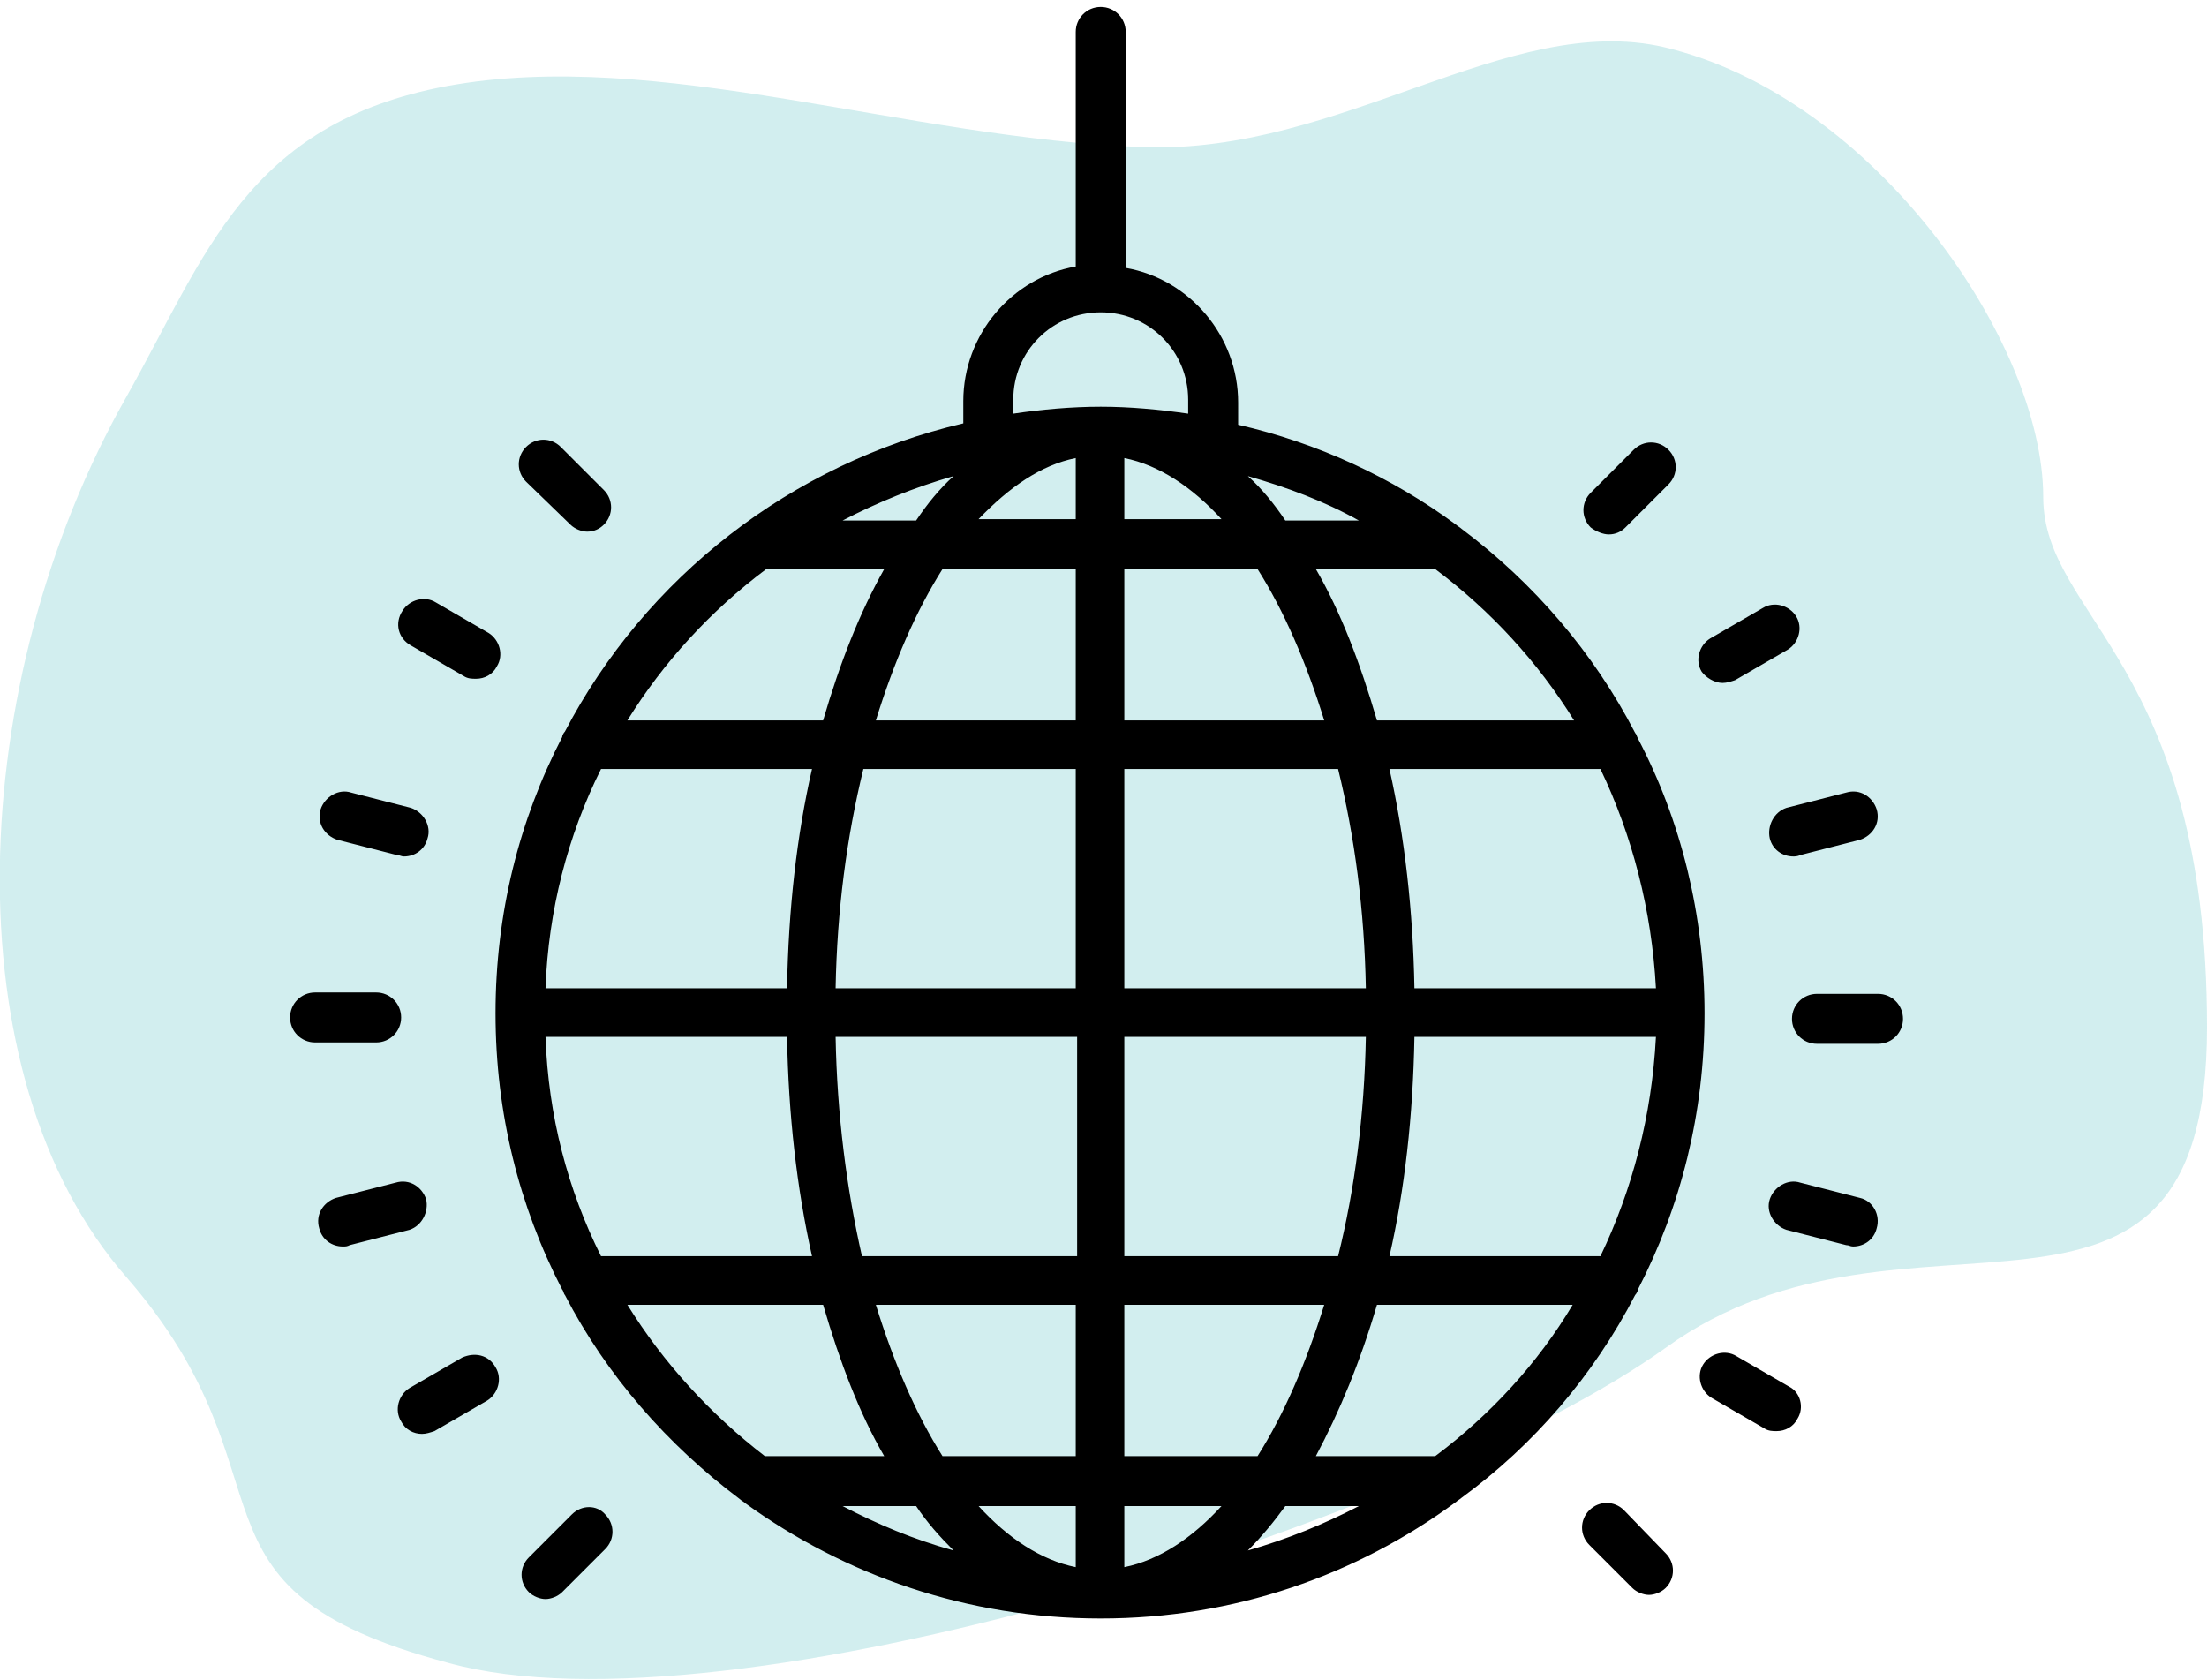
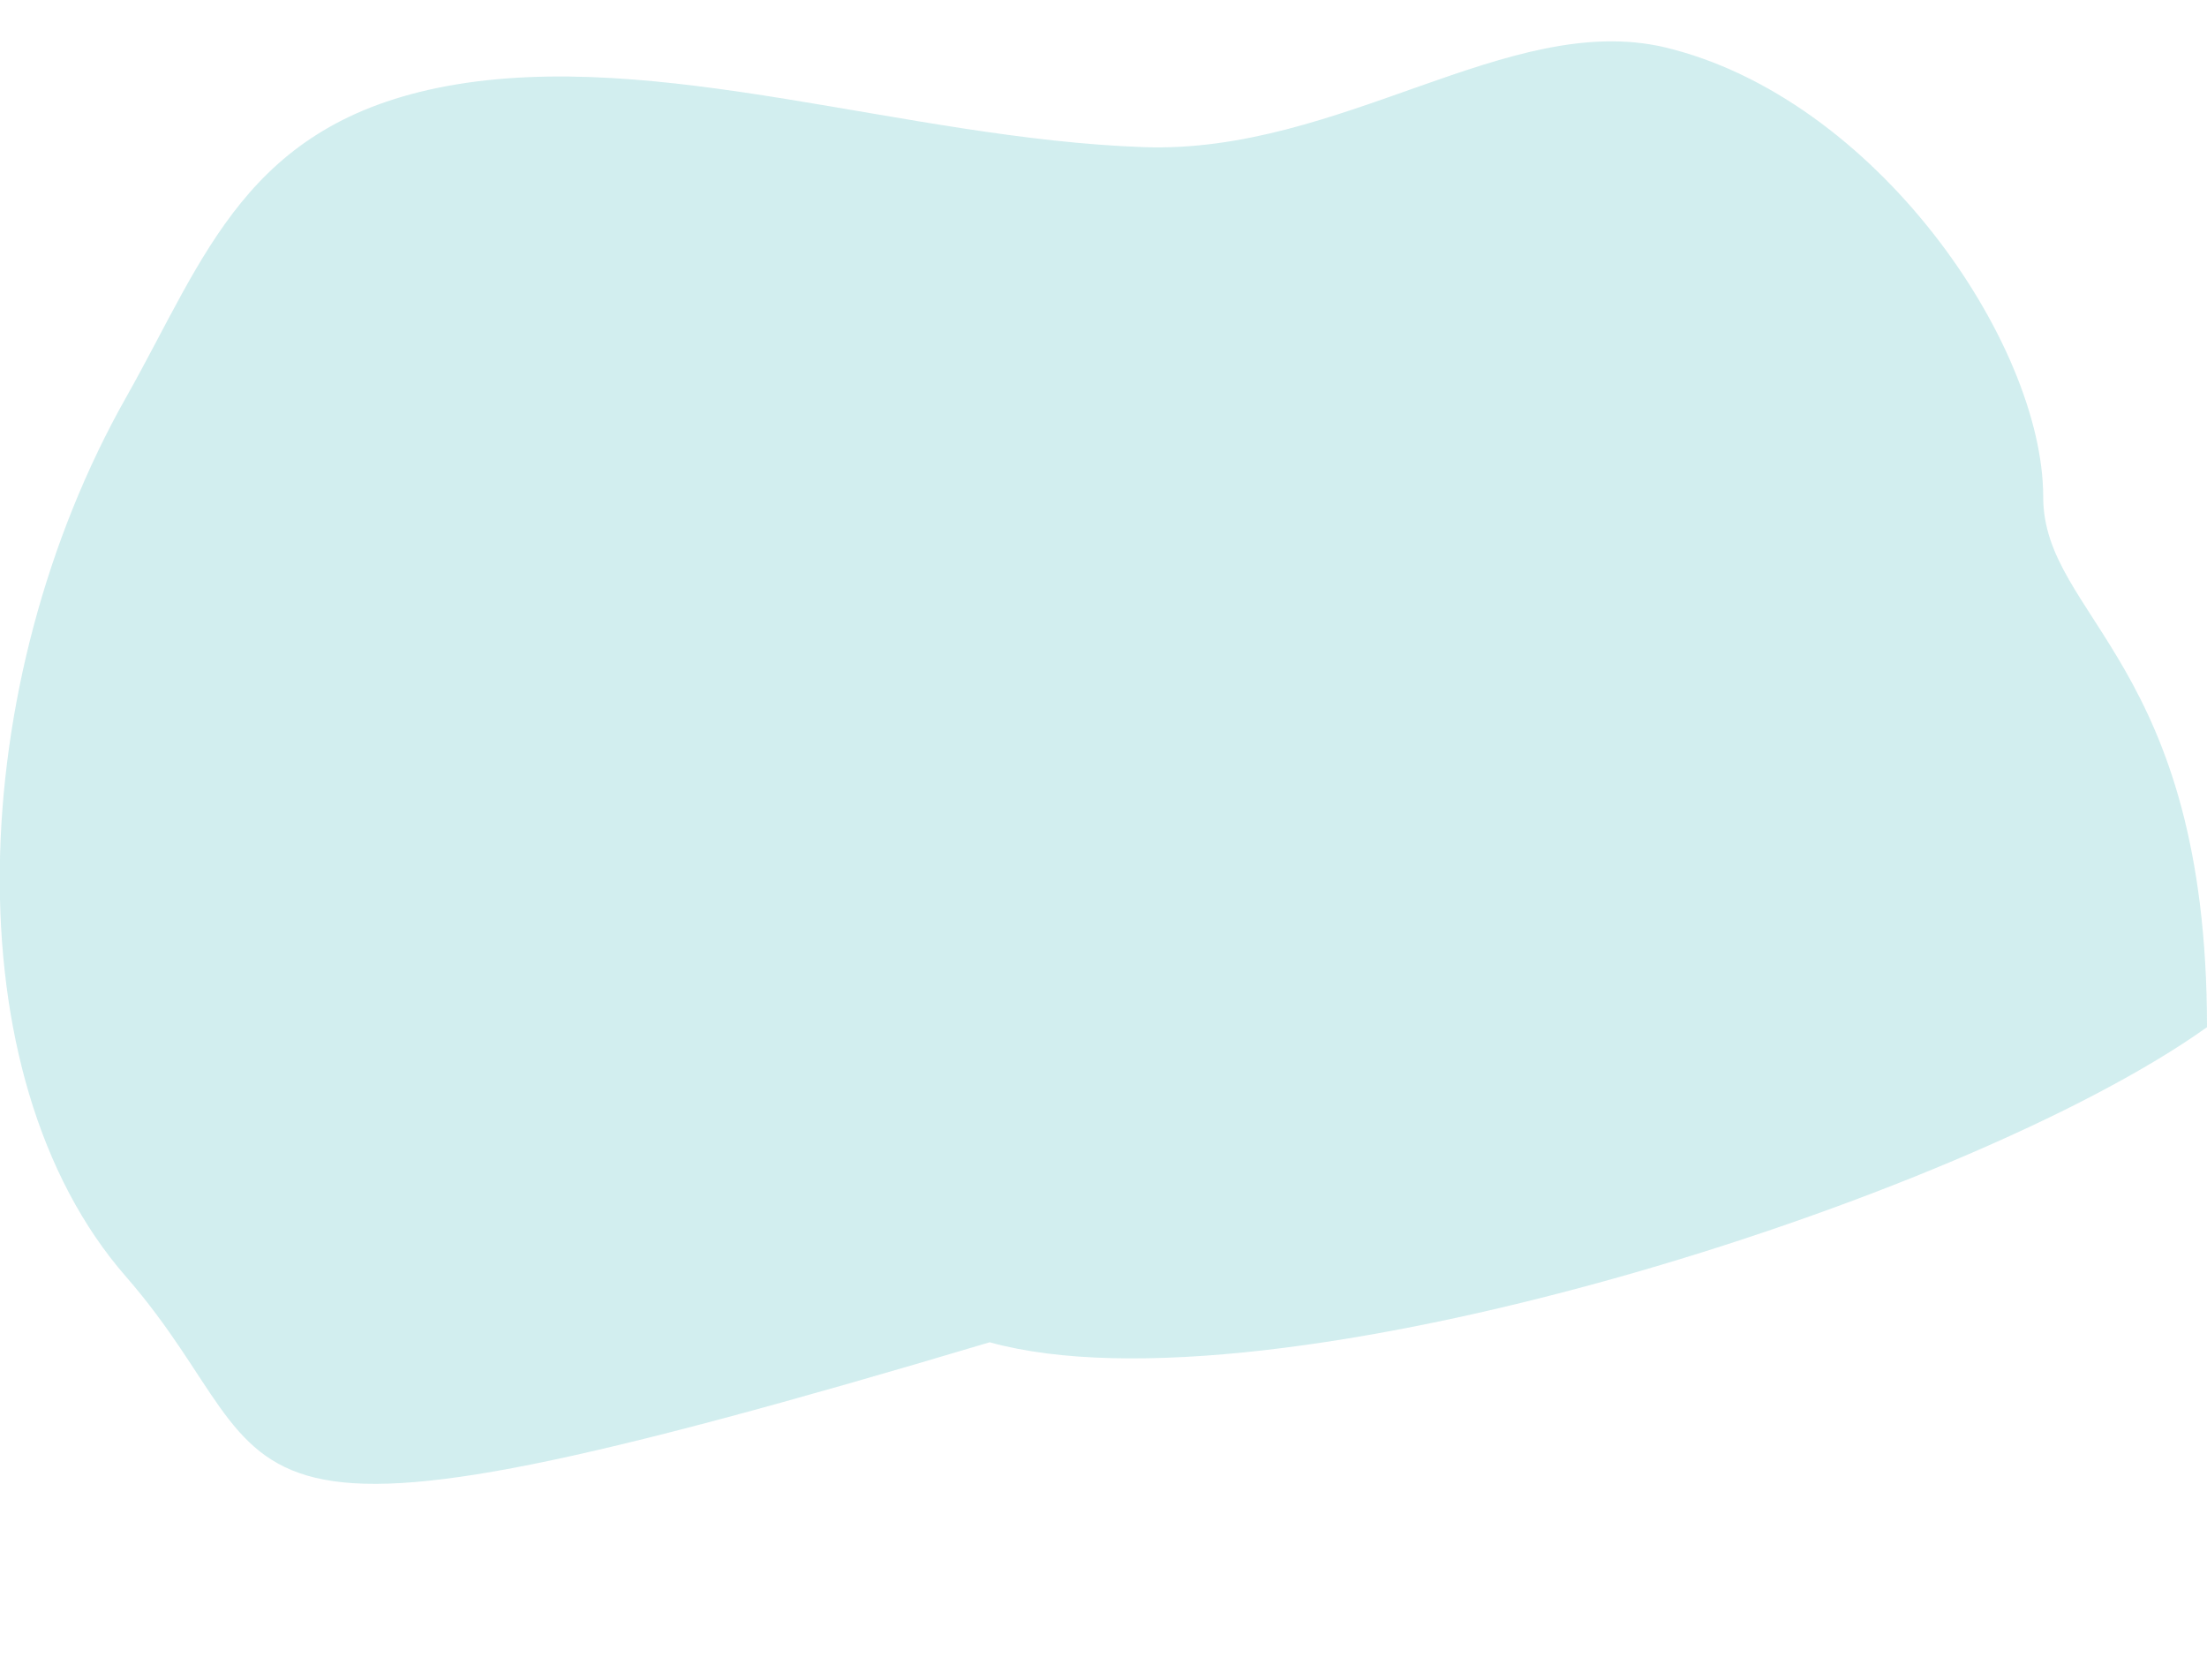
<svg xmlns="http://www.w3.org/2000/svg" viewBox="0 0 159 121" xml:space="preserve">
-   <path d="M82.4 10.6c14.2.5 26.3-9.8 37.5-7.2 15.2 3.6 27.3 21.3 27.3 32.4 0 8.7 11.8 11.9 11.8 38.2s-21.6 10.5-39 23.1c-17.5 12.5-67.5 28.3-87.7 22.7C12 114.4 21.8 106.6 9.1 92c-12.7-14.5-11.6-42.9 0-63.4 5.7-10.1 8.6-19.7 23.1-22.4 15.2-2.8 33.1 3.8 50.2 4.4" style="fill:#00a0a6;fill-opacity:.179" />
-   <path d="m41.2 109.1-3.1 3.1c-.7.7-.7 1.8 0 2.5.3.3.8.5 1.2.5s.9-.2 1.2-.5l3.1-3.1c.7-.7.7-1.8 0-2.5-.6-.7-1.7-.7-2.4 0m74.7-70.6c.5 0 .9-.2 1.2-.5l3.1-3.1c.7-.7.7-1.8 0-2.5s-1.8-.7-2.5 0l-3.1 3.1c-.7.7-.7 1.8 0 2.5.4.3.9.5 1.3.5m1.1 70.3c-.7-.7-1.8-.7-2.5 0s-.7 1.8 0 2.5l3.1 3.1c.3.3.8.5 1.2.5s.9-.2 1.2-.5c.7-.7.7-1.8 0-2.5zm-75.9-71c.3.3.8.5 1.2.5.5 0 .9-.2 1.2-.5.7-.7.7-1.8 0-2.5l-3.1-3.1c-.7-.7-1.8-.7-2.5 0s-.7 1.8 0 2.5zm94.2 33.8h-4.4c-1 0-1.8.8-1.8 1.8s.8 1.8 1.8 1.8h4.4c1 0 1.8-.8 1.8-1.8s-.8-1.8-1.8-1.8M28.9 73.3c0-1-.8-1.8-1.8-1.8h-4.4c-1 0-1.8.8-1.8 1.8s.8 1.8 1.8 1.8h4.4c1 0 1.8-.8 1.8-1.8m105.1 13-4.3-1.1c-.9-.3-1.9.3-2.2 1.2s.3 1.9 1.2 2.2l4.3 1.1c.2 0 .3.1.5.1.8 0 1.5-.5 1.7-1.3.3-1-.3-2-1.2-2.2M24.3 60.5l4.3 1.1c.2 0 .3.1.5.1.8 0 1.5-.5 1.7-1.3.3-.9-.3-1.9-1.2-2.2l-4.3-1.1c-.9-.3-1.9.3-2.2 1.2-.3 1 .3 1.9 1.2 2.2m99.8-11.3c.3 0 .6-.1.9-.2l3.8-2.2c.8-.5 1.1-1.6.6-2.4s-1.6-1.1-2.4-.6l-3.8 2.2c-.8.5-1.1 1.6-.6 2.4.3.4.9.8 1.5.8M33.3 97.8l-3.8 2.2c-.8.5-1.1 1.6-.6 2.4.3.6.9.9 1.5.9.3 0 .6-.1.9-.2l3.8-2.2c.8-.5 1.1-1.6.6-2.4-.5-.9-1.5-1.1-2.4-.7m94.2-37.4c.2.8.9 1.3 1.7 1.3.1 0 .3 0 .5-.1l4.3-1.1c.9-.3 1.5-1.2 1.2-2.2-.3-.9-1.2-1.5-2.2-1.2l-4.3 1.1c-.9.3-1.4 1.3-1.2 2.2m-96.8 26c-.3-.9-1.2-1.5-2.2-1.2l-4.3 1.1c-.9.3-1.5 1.2-1.2 2.2.2.8.9 1.3 1.7 1.3.2 0 .3 0 .5-.1l4.3-1.1c.9-.3 1.4-1.3 1.2-2.2m98.2 13.5-3.8-2.2c-.8-.5-1.9-.2-2.4.6s-.2 1.9.6 2.4l3.8 2.2c.3.2.6.2.9.2.6 0 1.2-.3 1.5-.9.5-.8.2-1.9-.6-2.3M29.6 46.5l3.8 2.2c.3.2.6.2.9.2.6 0 1.2-.3 1.5-.9.5-.8.2-1.9-.6-2.4l-3.8-2.2c-.8-.5-1.9-.2-2.4.6-.6.9-.3 2 .6 2.5m88.2 46.8c.1-.1.2-.3.2-.4 3.1-6 4.8-12.7 4.8-19.9 0-7.1-1.7-13.9-4.8-19.8-.1-.2-.1-.3-.2-.4-3-5.8-7.3-10.8-12.5-14.7-.1-.1-.3-.2-.4-.3-4.6-3.4-10-5.9-15.7-7.2V29c0-4.8-3.5-8.9-8.1-9.7v-17c0-1-.8-1.8-1.8-1.8s-1.8.8-1.8 1.8v16.9c-4.6.8-8.1 4.9-8.1 9.7v1.6C57 33.4 46.5 41.6 40.7 52.7c-.1.1-.2.3-.2.4-3.1 6-4.8 12.7-4.8 19.9s1.7 13.9 4.8 19.9c.1.1.1.3.2.4 3 5.8 7.4 10.8 12.6 14.7.1.1.3.2.4.3 7.2 5.2 16 8.3 25.6 8.3s18.4-3.1 25.6-8.4c.1-.1.3-.2.4-.3 5.2-3.8 9.5-8.8 12.5-14.6m-14.4 11.6h-8.6c1.7-3.2 3.2-6.8 4.4-10.9h14.1c-2.5 4.2-5.9 7.9-9.9 10.9M39.3 74.7h17.4c.1 5.6.7 10.9 1.8 15.8H43.3c-2.4-4.8-3.8-10.1-4-15.8m4-19.3h15.2c-1.1 4.8-1.7 10.1-1.8 15.8H39.3c.2-5.6 1.6-11 4-15.8m76 15.8h-17.4c-.1-5.6-.7-10.9-1.8-15.8h15.2c2.3 4.8 3.7 10.2 4 15.8m-4 19.3h-15.2c1.1-4.8 1.7-10.1 1.8-15.8h17.4c-.3 5.7-1.7 11-4 15.8m-18.9 0H81V74.7h17.4c-.1 5.6-.8 11-2 15.8m2-19.3H81V55.4h15.4c1.2 4.9 1.9 10.2 2 15.8M81 51.9V41h9.6c1.9 3 3.5 6.7 4.8 10.9zm0-14.4V33c2.5.5 4.9 2.1 7 4.4h-7zm8.9-3.2c2.8.8 5.5 1.8 8 3.2h-5.3c-.8-1.2-1.7-2.3-2.7-3.2M66 37.5h-5.3c2.5-1.3 5.2-2.4 8-3.2-1 .9-1.9 2-2.7 3.2M77.5 33v4.4h-7c2.2-2.3 4.5-3.9 7-4.4m0 8v10.9H63.1C64.4 47.7 66 44 67.9 41zm0 14.4v15.8H60.2c.1-5.6.8-10.9 2-15.8zM60.2 74.7h17.4v15.8H62.1c-1.1-4.8-1.8-10.2-1.9-15.8M77.5 94v10.9h-9.6c-1.9-3-3.5-6.7-4.8-10.9zm0 14.5v4.4c-2.5-.5-4.9-2.1-7-4.4zm3.5 4.4v-4.4h7c-2.1 2.3-4.5 3.9-7 4.4m0-8V94h14.4c-1.3 4.2-2.9 7.9-4.8 10.9zm32.4-53H99.2c-1.2-4.1-2.6-7.8-4.4-10.9h8.6c4 3 7.4 6.7 10 10.9M79.3 22.5c3.5 0 6.3 2.8 6.3 6.3v1c-2.1-.3-4.2-.5-6.3-.5s-4.3.2-6.3.5v-1c0-3.5 2.8-6.3 6.3-6.3M55.2 41h8.5c-1.8 3.2-3.2 6.8-4.4 10.9H45.2c2.6-4.2 6-7.9 10-10.9m-10 53h14.1c1.2 4.1 2.6 7.8 4.4 10.9h-8.6c-3.9-3-7.3-6.7-9.9-10.9m15.5 14.5H66c.8 1.2 1.7 2.2 2.7 3.2-2.9-.8-5.5-1.9-8-3.2m31.9 0h5.3c-2.5 1.3-5.2 2.4-8 3.2 1-1 1.9-2.1 2.7-3.2" />
+   <path d="M82.4 10.6c14.2.5 26.3-9.8 37.5-7.2 15.2 3.6 27.3 21.3 27.3 32.4 0 8.7 11.8 11.9 11.8 38.2c-17.5 12.5-67.5 28.3-87.7 22.7C12 114.4 21.8 106.6 9.1 92c-12.7-14.5-11.6-42.9 0-63.4 5.7-10.1 8.6-19.7 23.1-22.4 15.2-2.8 33.1 3.8 50.2 4.4" style="fill:#00a0a6;fill-opacity:.179" />
</svg>